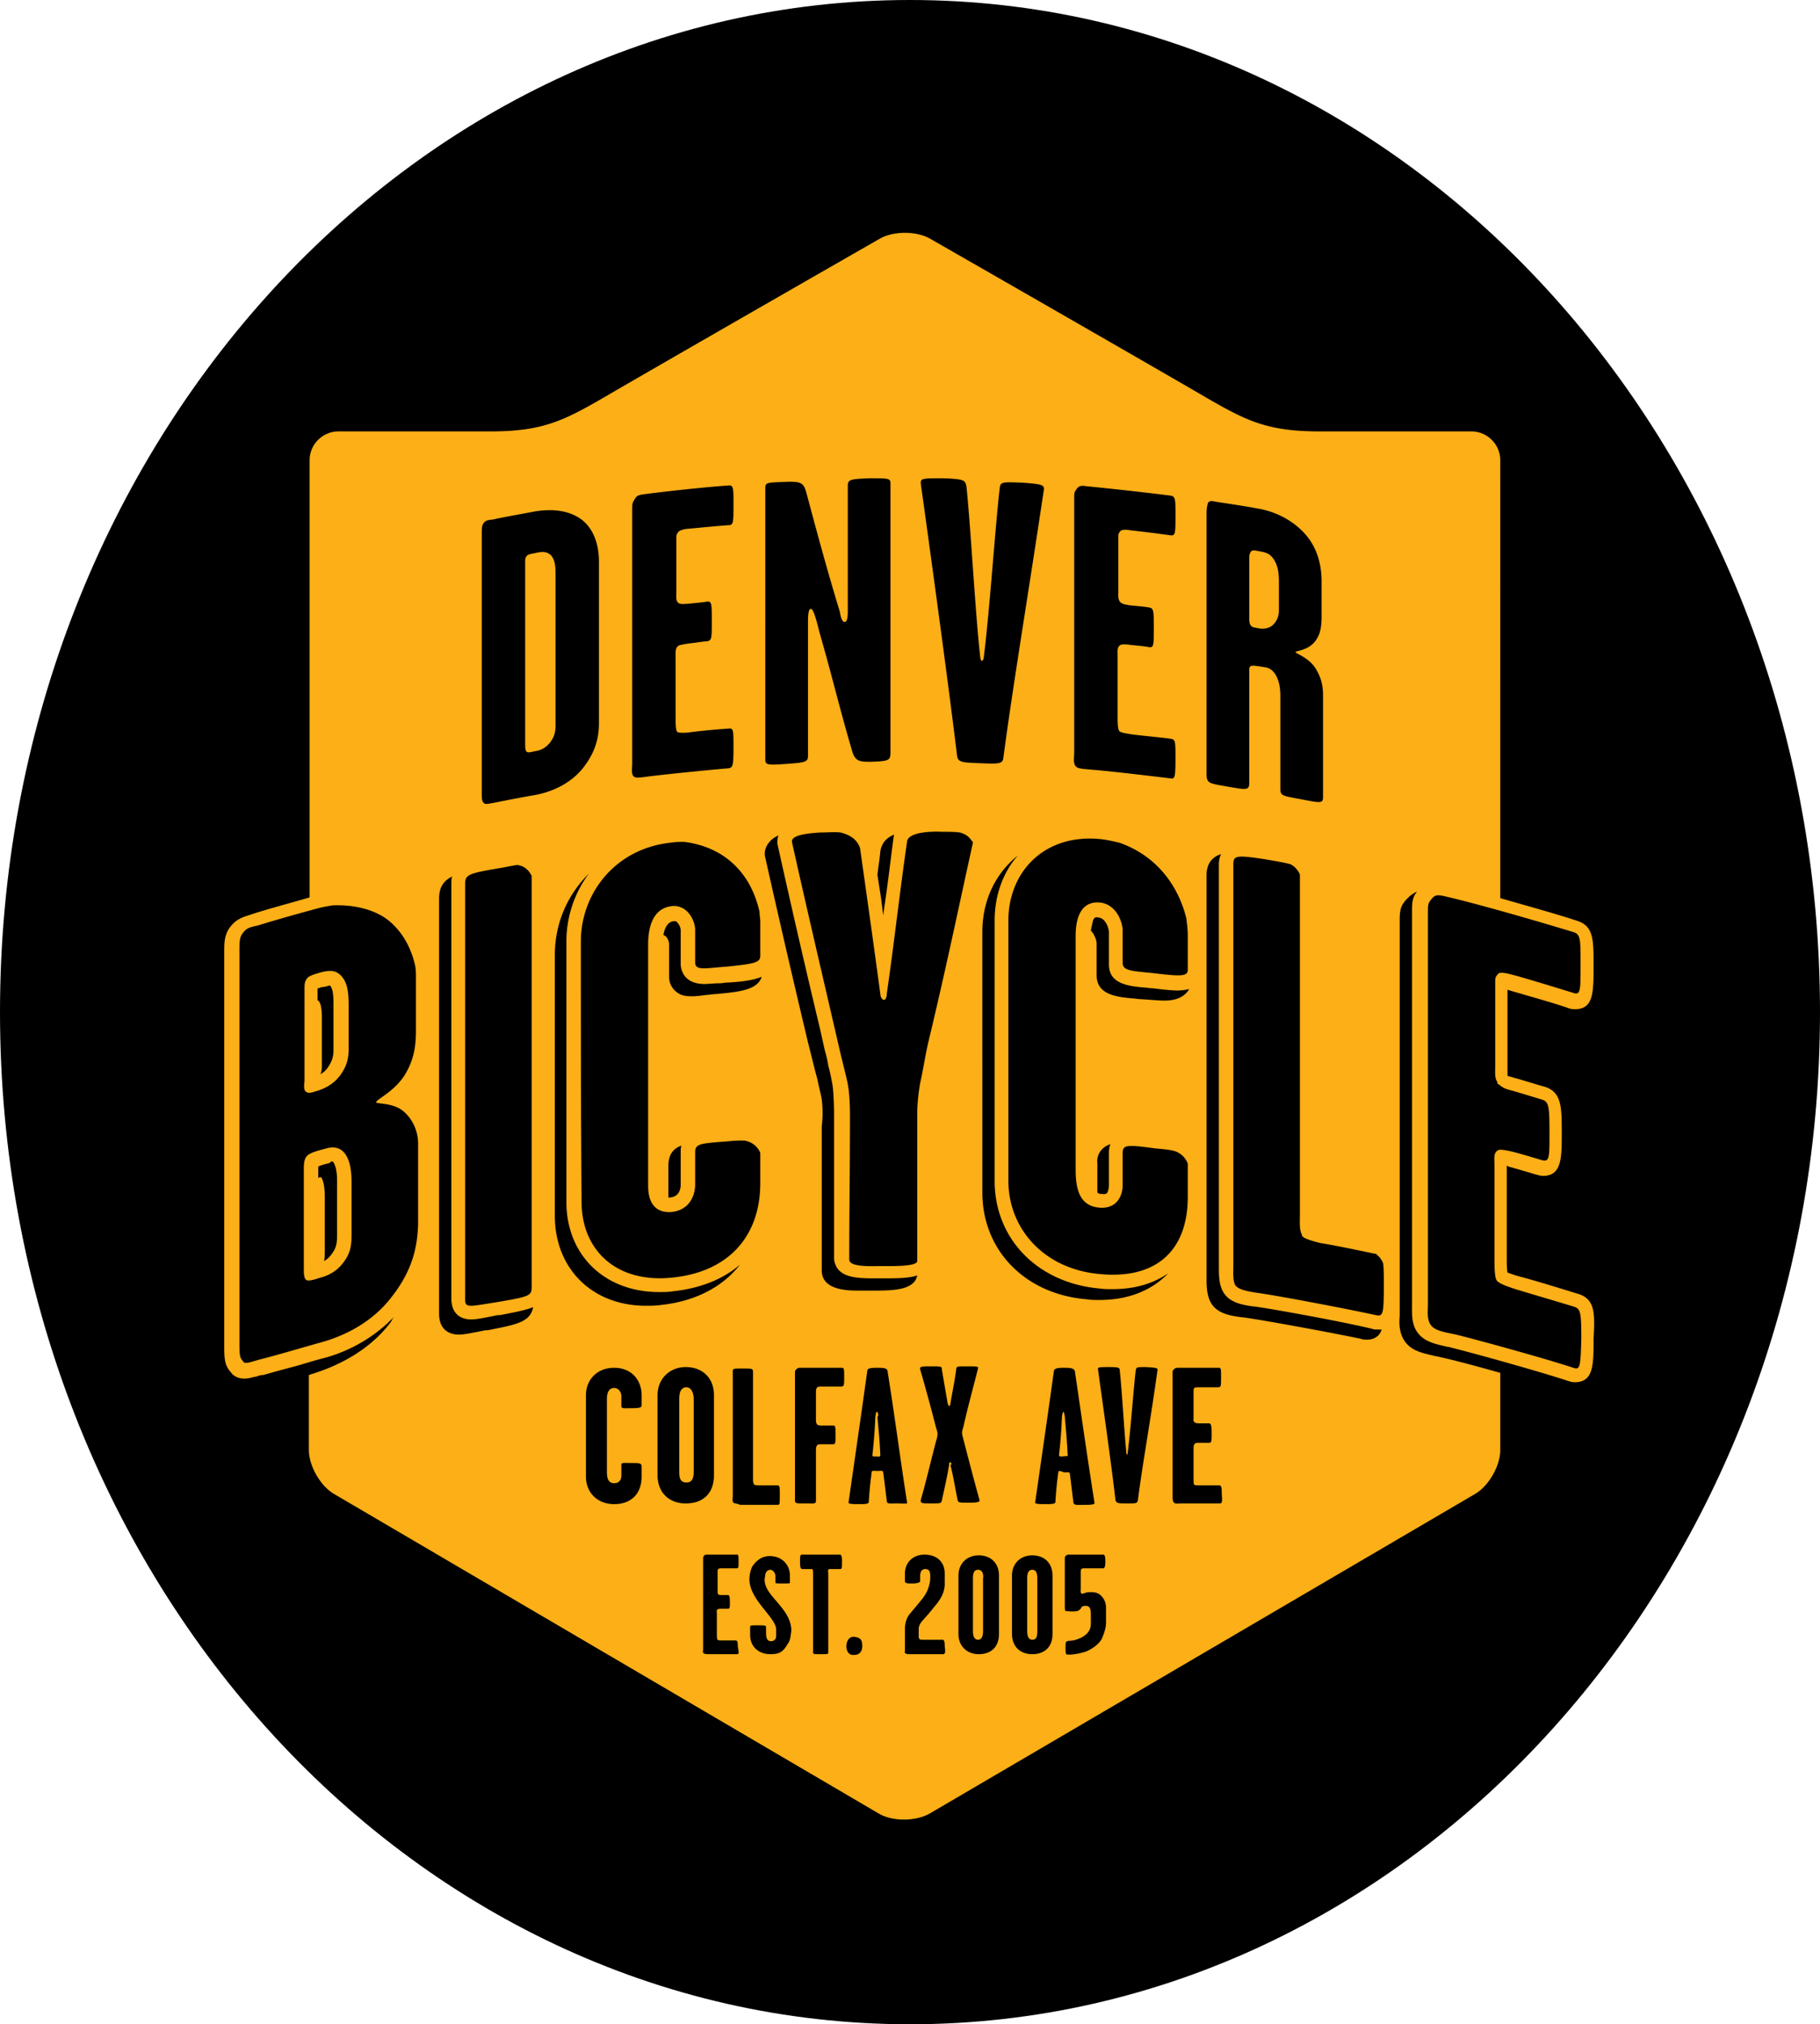
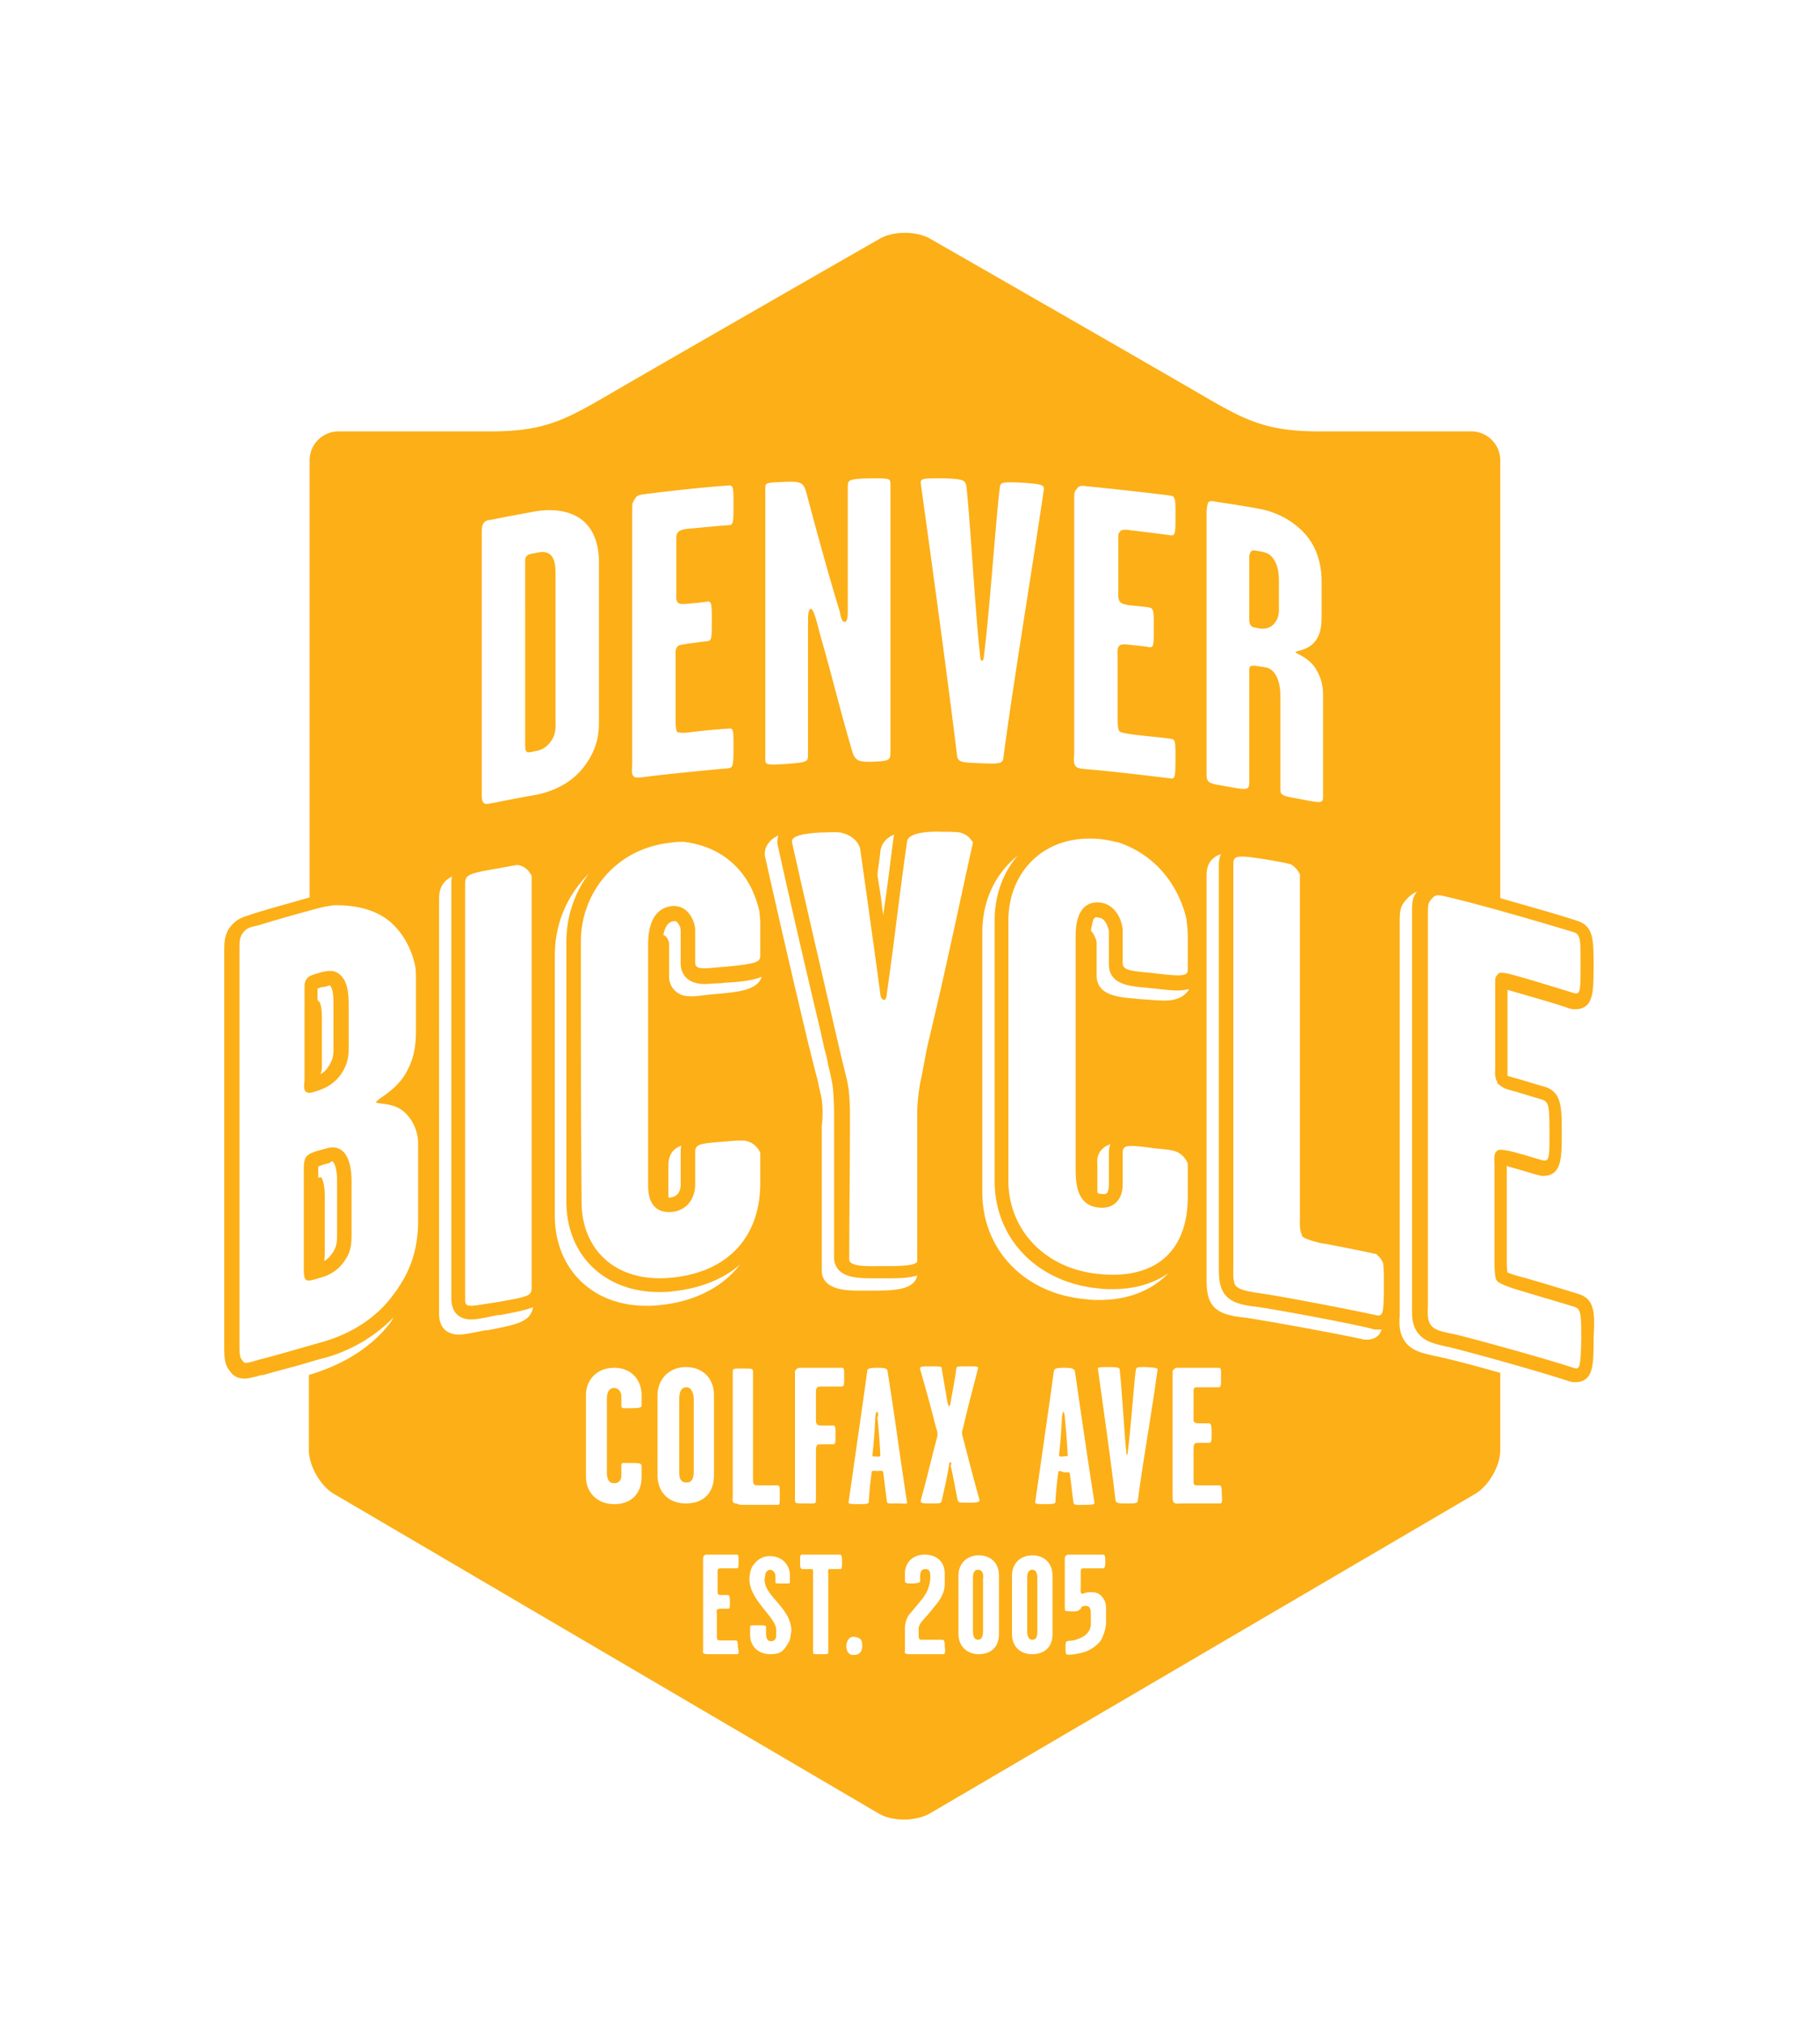
<svg xmlns="http://www.w3.org/2000/svg" width="107" height="119" fill="none">
-   <path d="M53.5 119c29.547 0 53.5-26.639 53.5-59.5C107 26.639 83.047 0 53.5 0S0 26.639 0 59.5C0 92.361 23.953 119 53.5 119z" fill="#000" />
  <path d="M40.784 82.231v4.241c0 .34-.042.679-.425.679-.425 0-.425-.382-.425-.679v-4.241c0-.339.085-.678.425-.678.298 0 .425.381.425.678zm10.76.764c-.043 0-.085.297-.085.339a29.588 29.588 0 0 1-.17 2.205c0 .085.042.085.212.085.128 0 .255.042.255-.085-.042-.848-.085-1.314-.17-2.247.085-.043.043-.297-.042-.297zm11.227 2.544c-.042-.848-.085-1.314-.17-2.247 0-.043-.043-.297-.085-.297-.043 0-.085.297-.085.339a29.588 29.588 0 0 1-.17 2.205c0 .085.042.085.212.085.213-.042.341 0 .298-.085zm-2.084 6.743c-.255 0-.297.255-.297.509v3.096c0 .297.085.509.297.509.255 0 .298-.212.298-.509v-3.096c0-.254-.043-.509-.298-.509zm-3.189 0c-.256 0-.298.255-.298.509v3.096c0 .297.085.509.298.509.212 0 .297-.212.297-.509v-3.096c.043-.254-.042-.509-.297-.509zm17.351-59.457c-.17-.212-.298-.34-.851-.424-.212-.043-.382-.085-.467.042a.609.609 0 0 0-.085.297v3.562c0 .212 0 .382.127.509.085.085.255.085.425.127.213.043.596.043.851-.212.298-.297.34-.636.34-.848v-1.611c0-.552-.042-1.018-.34-1.442zm-42.188 9.542c0 .339.043.763-.255 1.187-.255.382-.595.552-.893.594-.213.042-.468.127-.553.042-.085-.084-.085-.254-.085-.466V33.037c0-.127 0-.255.085-.34.085-.127.255-.127.638-.212.425-.084.596 0 .766.128.297.297.297.763.297 1.272v8.482zM19.18 67.515c-1.148.297-1.276.382-1.318 1.061v5.979c0 .34 0 .721.255.721.17 0 .34-.042.723-.169.34-.085.893-.297 1.318-.849.468-.593.511-1.06.511-1.738v-3.054c0-1.399-.468-2.248-1.489-1.951zm.638 5.005c0 .593-.043.848-.34 1.23a1.209 1.209 0 0 1-.426.381c.043-.212.043-.424.043-.721v-3.053c0-.806-.17-1.103-.213-1.145h-.042c-.043 0-.085 0-.128.042v-.678c.17-.085.511-.17.681-.212.042-.085.127-.085.127-.085h.043c.042.042.255.297.255 1.145v3.096zm-1.786-8.313c.17.085.34 0 .638-.084.382-.128.893-.34 1.318-.891.468-.636.51-1.145.51-1.569v-2.502c0-.764-.042-1.442-.51-1.866-.255-.212-.51-.297-1.148-.127-.425.127-.723.212-.808.381-.128.17-.128.339-.128.552v5.428c-.042.382-.042.594.128.678zm.68-6.106a.989.989 0 0 1 .34-.085c.213-.043.298-.085.341-.085.212.212.212.721.212 1.272v2.502c0 .34-.042.636-.34 1.061a1.206 1.206 0 0 1-.425.381c.085-.212.085-.381.085-.551v-2.502c0-.552 0-1.06-.213-1.273h-.042v-.72h.042zM92.711 76.04c-.978-.297-2.467-.764-3.445-1.018-.298-.085-.51-.17-.638-.212-.043-.212-.043-.594-.043-.764v-5.513c.043 0 .043 0 .086.043.637.169 1.318.381 1.616.466.17.043.297.085.425.085 1.106 0 1.106-1.06 1.106-2.502 0-1.569 0-2.46-1.064-2.757-.34-.085-1.105-.339-1.743-.509l-.128-.042c-.17-.043-.212-.043-.255-.085v-5.047c.68.212 2.552.721 3.53 1.061.085.042.255.084.425.084 1.106 0 1.106-.975 1.106-2.587 0-1.526 0-2.332-1.021-2.629-1.148-.382-2.849-.848-4.465-1.315V27.057c0-.933-.766-1.696-1.701-1.696h-8.931c-3.402 0-4.551-.764-7.613-2.545-5.571-3.223-15.267-8.779-15.267-8.779-.808-.466-2.169-.466-2.977 0 0 0-9.696 5.556-15.268 8.779-3.062 1.781-4.21 2.545-7.612 2.545h-8.931c-.936 0-1.701.763-1.701 1.696v25.7c-1.021.297-2.594.721-3.36.975l-.127.043c-.383.127-.766.212-1.149.678-.382.467-.382.976-.382 1.527v23.155c0 .806.042 1.146.382 1.527.171.255.468.382.808.382.256 0 .468-.085.723-.127.128-.043.213-.085.383-.085a68.901 68.901 0 0 1 1.701-.467c.638-.169 1.276-.381 1.786-.509 1.021-.254 2.765-.933 4.211-2.459-.085.085-.128.212-.213.339-1.446 1.908-3.572 2.714-4.678 3.053-.043 0-.085.043-.128.043v4.41c0 .933.681 2.121 1.489 2.587l32.023 18.788c.808.466 2.127.466 2.977 0l32.066-18.788c.808-.466 1.489-1.654 1.489-2.587v-4.537c-1.361-.382-2.765-.764-3.573-.933-.127-.043-.255-.043-.382-.085-.553-.127-1.149-.255-1.531-.679-.468-.509-.468-1.187-.426-1.654V54.072c0-.636.085-.891.468-1.273.17-.169.34-.296.553-.381-.255.297-.298.593-.298 1.102v23.283c0 .466-.042 1.145.426 1.654.382.424.935.551 1.488.678.128.043.255.043.383.085 1.531.382 5.316 1.442 6.847 1.951.127.043.255.085.425.085 1.106 0 1.106-1.018 1.106-2.545.085-1.569.085-2.375-.978-2.671zM72.51 74.301V50.806c0-.509.17-.551 1.829-.297.765.128 1.233.212 1.531.297.255.127.425.339.553.594v20.017c0 .424-.043.891.127 1.187v.085s.043 0 .085.043c.17.127.638.254.978.339.808.127 2.424.466 3.232.636.043 0 .085 0 .085.043.171.127.298.296.383.508.043.255.043.679.043 1.273 0 1.738-.043 1.866-.468 1.781-1.744-.382-5.996-1.188-7.017-1.315-.51-.085-1.021-.169-1.233-.424-.171-.254-.128-.763-.128-1.272zm-1.574-44.148c0-.255.043-.467.085-.594.128-.169.298-.085.596-.042.553.085 1.701.254 2.339.381 1.021.17 2.041.679 2.764 1.485.723.805.978 1.823.978 2.799v2.035c0 .679-.085 1.103-.382 1.485-.426.551-1.149.551-1.149.636 0 .085.766.297 1.191.975.298.509.425.933.425 1.569v5.98c0 .382-.17.339-1.275.127-1.149-.212-1.234-.212-1.234-.636v-5.471c0-.848-.297-1.569-.893-1.654-.808-.127-.935-.169-.935.17v6.616c0 .466-.171.424-1.361.212-.978-.17-1.149-.17-1.149-.721V30.153zM68.47 58.821c-.34 0-.766-.042-1.404-.084-.17 0-.34-.043-.467-.043-.936-.085-2.127-.212-2.127-1.357v-1.908c0-.127-.127-.509-.34-.721.042-.212.085-.424.128-.594.085-.212.17-.212.34-.17.425.043.595.679.595.849v1.908c0 1.145 1.148 1.272 2.127 1.357.127 0 .297.043.467.043.681.084 1.149.127 1.446.127.255 0 .511-.043.681-.085-.17.297-.553.678-1.446.678zm-3.19 8.44c-.085.212-.085.424-.085.509v1.908c0 .17-.042.297-.085.424-.043.043-.085.128-.34.085-.085 0-.17 0-.255-.085v-1.696c-.043-.297.042-.891.765-1.145zm-.638-17.939c.425.042.766.127 1.149.212 2.211.763 3.487 2.544 3.955 4.453.042.339.085.678.085 1.018v1.993c0 .382-.298.424-1.999.212-1.233-.127-1.829-.127-1.829-.594v-1.908c0-.509-.383-1.569-1.361-1.654-1.148-.085-1.403 1.018-1.403 1.951v13.783c0 1.23.298 2.12 1.403 2.205 1.064.085 1.361-.763 1.361-1.315V67.77c0-.509.34-.467 1.956-.255.511.043.894.085 1.149.17.34.127.595.382.723.721v1.951c0 3.053-1.744 4.877-5.189 4.538-3.317-.297-5.358-2.715-5.358-5.471v-15.31c0-2.799 2.041-5.089 5.358-4.792zm-1.488-5.047V29.22c0-.297.042-.339.17-.509.128-.17.298-.17.553-.127 1.318.127 3.615.381 4.933.551.298.043.298.212.298 1.145 0 1.06 0 1.23-.298 1.188a88.516 88.516 0 0 0-2.382-.297c-.17-.043-.467-.043-.552.042-.128.17-.128.127-.128.424v3.139c0 .212-.042.466.128.636.17.127.34.127.51.169.425.043.936.085 1.148.128.298.042.298.169.298 1.229 0 1.018 0 1.145-.298 1.103-.17-.042-.638-.085-1.063-.127-.255-.043-.51-.043-.595 0-.213.127-.17.339-.17.678v3.563c0 .297 0 .763.127.848.128.085.468.127.723.17.638.084 1.616.169 2.254.254.298.042.298.127.298 1.187 0 1.103-.043 1.188-.298 1.145-1.021-.127-3.53-.424-4.593-.508-.383-.043-.808-.043-.936-.17-.212-.17-.127-.551-.127-.806zm-7.698-16.158c1.276.043 1.276.128 1.361.467.255 2.417.511 7.337.808 10.008 0 .085.043.255.085.255.085 0 .128-.127.128-.212.34-2.672.68-7.761.935-9.924.043-.382.128-.382 1.276-.339 1.191.085 1.361.127 1.319.424-.851 5.725-1.829 11.578-2.382 15.776-.042.339-.298.339-1.318.297-1.106-.043-1.361-.043-1.404-.467-.467-3.859-1.318-10.135-2.126-15.945-.043-.34.085-.34 1.318-.34zm-7.144 36.515c-.043-.297-.17-.721-.256-1.188-.085-.297-.17-.636-.255-.975l-.297-1.188a817.918 817.918 0 0 1-2.51-10.857c-.085-.296 0-.636.213-.89.128-.17.298-.297.553-.424-.043.169-.085.381-.043.551a683.773 683.773 0 0 0 2.51 10.899l.255 1.145c.085.297.17.636.212.933.128.467.213.933.256 1.188.042.297.085.975.085 1.654v8.482c0 .254.127.551.297.721.383.381 1.021.466 1.957.466h.723c.68 0 1.403 0 1.913-.17-.17.891-1.488.891-2.636.891h-.808c-.596 0-2.169 0-2.169-1.187v-8.482a6.39 6.39 0 0 0 0-1.569zM34.15 55.344c0-2.799 1.999-5.471 5.316-5.81.255-.043.51-.043.765-.043 1.319.17 2.424.721 3.232 1.654.596.679.979 1.527 1.191 2.46 0 .212.043.382.043.594v1.993c0 .382-.298.467-1.999.636-1.233.085-1.829.255-1.829-.254v-1.909c0-.509-.425-1.484-1.361-1.399-1.148.127-1.403 1.272-1.403 2.248v14.207c0 .933.383 1.611 1.403 1.526 1.064-.127 1.361-1.017 1.361-1.611v-1.909c0-.509.34-.509 1.957-.636.382-.042.68-.042.935-.042.468.085.766.339.936.721v1.781c0 3.053-1.786 5.216-5.189 5.556-3.317.339-5.316-1.654-5.316-4.453-.042-5.471-.042-9.839-.042-15.31zm7.91 3.096c-.17 0-.34.042-.468.042-.34.043-.638.085-.893.085-.212 0-.553 0-.808-.17a1.121 1.121 0 0 1-.553-.975v-1.908c0-.128-.085-.467-.34-.552.085-.424.255-.763.595-.806.085 0 .171-.042.298.17a.66.66 0 0 1 .128.424v1.909c0 .212.085 1.187 1.403 1.187.255 0 .553-.042.893-.042.128 0 .298-.043.468-.043.766-.042 1.488-.127 1.999-.339-.255.806-1.404.891-2.722 1.018zm-1.999 8.906c-.042.127-.042.254-.042.381v1.909c0 .254-.085.721-.638.763h-.085v-1.866c0-.678.297-1.018.765-1.187zm9.782-3.605c-.085-.467-.341-1.4-.511-2.163-.978-4.241-1.828-7.846-2.764-12.044-.128-.467 1.021-.551 1.659-.594.425 0 .808-.042 1.19 0 .511.127.978.382 1.149.933.425 3.011.808 5.725 1.19 8.567 0 .127.085.339.213.339s.17-.254.17-.382c.468-3.265.723-5.682 1.191-8.948.085-.466 1.106-.594 2.084-.551.383 0 .723 0 1.02.042.298.085.511.212.681.467.042.042.085.084.085.127-.936 4.241-1.616 7.549-2.637 11.79-.17.763-.297 1.569-.425 2.162-.085.34-.213 1.273-.213 1.951v8.694c0 .339-1.573.297-2.041.297-.595 0-1.956.085-1.956-.382 0-2.968.042-5.216.042-8.481 0-.679-.042-1.4-.127-1.824zm2.679-14.419c-.17 1.272-.298 2.417-.468 3.562-.042.297-.085.594-.128.933l-.127-1.018-.213-1.357c.043-.466.128-.89.17-1.399.085-.509.383-.806.808-.976 0 .085-.042.17-.042.255zm-7.528-20.611c0-.339.043-.339 1.106-.382 1.021-.042 1.148.043 1.319.679.51 1.908 1.19 4.453 1.956 6.955.042.254.127.636.298.594.17 0 .17-.467.17-.721v-7.252c0-.382.085-.424 1.275-.467 1.234 0 1.234 0 1.234.382v15.564c0 .636.042.679-1.191.721-.638 0-.893-.042-1.063-.636-.808-2.757-1.063-3.987-1.914-6.955-.128-.509-.34-1.4-.51-1.4-.17 0-.17.509-.17.806v7.803c0 .382-.085.424-1.319.509-1.191.085-1.191.043-1.191-.339V28.711zm-7.825 1.145c0-.297.043-.339.17-.551.128-.212.298-.212.553-.255 1.319-.169 3.615-.424 4.934-.509.297-.042.297.17.297 1.103 0 1.06 0 1.23-.297 1.23-.638.042-1.914.17-2.382.212-.17 0-.468.085-.553.17-.127.169-.127.169-.127.466v3.138c0 .212-.043.467.127.594.17.085.34.042.51.042.426-.042.936-.084 1.149-.127.297-.042.297.127.297 1.145s0 1.145-.297 1.188c-.17 0-.638.085-1.063.127-.256.042-.511.085-.596.127-.213.17-.17.382-.17.721v3.563c0 .296 0 .763.128.805.127.043.467.043.723 0a40.774 40.774 0 0 1 2.254-.212c.297-.042.297.085.297 1.103 0 1.103-.042 1.187-.297 1.23-1.021.085-3.573.339-4.593.466-.383.043-.766.127-.936.043-.213-.128-.128-.509-.128-.806V29.856zm-8.845 1.527c0-.255 0-.467.085-.594.127-.212.297-.212.595-.254.553-.128 1.786-.34 2.424-.467 1.021-.17 2.041-.085 2.807.509.68.551.978 1.442.978 2.46v9.457c0 .891-.213 1.781-1.021 2.757-.765.89-1.828 1.314-2.721 1.484-.766.127-1.829.339-2.467.466-.298.043-.51.128-.595-.042-.085-.085-.085-.297-.085-.551V31.383zm-.638 45.378c-.298 0-.341-.128-.341-.382V51.994c0-.552.128-.637 1.872-.933.51-.085.893-.17 1.19-.212.341.042.553.212.723.424.043.084.085.127.128.212v24.131c0 .551-.043.593-2.041.933-.808.127-1.276.212-1.531.212zm-4.636-.552c-1.148 1.527-2.807 2.333-4.21 2.714-1.063.297-2.637.764-3.487.976-.511.127-.979.339-1.064.127-.17-.212-.212-.254-.212-1.018V55.853c0-.467 0-.764.212-1.018.213-.297.468-.339.851-.424a98.595 98.595 0 0 1 3.572-1.018c.298-.085.596-.127.851-.17 1.233-.042 2.381.213 3.232.849.808.636 1.361 1.569 1.616 2.714.043.254.043.466.043.721v3.096c0 1.145-.213 1.866-.681 2.629-.638.975-1.659 1.4-1.659 1.569 0 .085.681.043 1.234.297.595.254 1.233 1.103 1.233 2.12v4.75c-.042 1.357-.34 2.715-1.531 4.241zm5.614 1.993h-.128c-.85.17-1.276.255-1.573.255-.341 0-1.149-.127-1.149-1.23V52.842c0-.679.256-1.06.766-1.315-.043.127-.043.297-.043.424v24.385c0 1.103.808 1.23 1.149 1.23.34 0 .723-.084 1.573-.254h.128c.893-.17 1.531-.297 1.956-.467-.17.891-.978 1.018-2.679 1.357zm9.058 4.411c0 .127-.085.17-.638.17-.382 0-.553.042-.553-.128v-.593c0-.17-.127-.467-.425-.467-.34 0-.425.339-.425.636v4.326c0 .339.085.636.425.636.34 0 .425-.254.425-.466v-.594c0-.17.085-.127.596-.127.468 0 .595 0 .595.212v.594c0 .933-.553 1.611-1.616 1.611-1.021 0-1.658-.721-1.658-1.611v-4.793c0-.89.637-1.611 1.658-1.611 1.063 0 1.616.763 1.616 1.611v.594zm-5.103-11.154V56.15c0-1.909.765-3.563 1.999-4.793a6.694 6.694 0 0 0-1.319 3.987v15.31c0 3.138 2.254 5.301 5.444 5.301.255 0 .553 0 .808-.043 1.616-.169 2.977-.721 3.955-1.569-1.021 1.315-2.637 2.163-4.678 2.375-.298.043-.595.043-.851.043-3.147 0-5.358-2.163-5.358-5.302zm6.039 15.268v-4.708c0-.975.723-1.654 1.658-1.654.979 0 1.659.636 1.659 1.654v4.708c0 .975-.553 1.654-1.659 1.654-1.02 0-1.658-.679-1.658-1.654zm4.678 10.517H41.72c-.128 0-.255 0-.34-.042-.085-.043-.043-.17-.043-.297v-5.259c0-.085 0-.127.043-.169.042-.085.127-.085.212-.085h1.744c.085 0 .085.085.085.381 0 .382 0 .424-.128.424h-.85c-.085 0-.17 0-.213.043-.042.042-.042.042-.042.17v1.102c0 .085 0 .17.042.212.043.043.128.043.17.043h.383c.085 0 .128.042.128.424 0 .339 0 .381-.128.381H42.4c-.085 0-.17 0-.212.043-.085.042-.043.127-.043.254v1.23c0 .085 0 .255.043.297.042.042.17.042.255.042h.808c.085 0 .127.043.127.382.085.382.043.424-.042.424zm-.213-8.906c-.085-.085-.042-.254-.042-.381V80.62c0-.17.042-.17.553-.17.595 0 .637 0 .637.212v6.234c0 .17 0 .34.086.382.042.042.212.042.297.042h1.021c.17 0 .17.043.17.552 0 .551 0 .593-.128.593h-2.211c-.17-.084-.34-.084-.383-.127zm3.232 8.228c-.297.509-.467.678-1.063.678-.68 0-1.191-.424-1.191-1.145v-.466c0-.085.085-.085.426-.085.34 0 .51 0 .51.085v.339c0 .297.043.509.298.509.212 0 .297-.17.297-.297v-.382c0-.721-1.573-1.739-1.573-2.968 0-.255.085-.637.212-.806.128-.17.426-.551.979-.551.723 0 1.19.508 1.19 1.145v.424c0 .042-.127.042-.382.042-.298 0-.468 0-.468-.042v-.382c0-.212-.17-.382-.298-.382-.17 0-.255.128-.298.255 0 .127-.042.212-.042.339 0 .975 1.573 1.654 1.573 3.011-.042.17-.042.509-.17.679zm3.02-4.326h-.638c-.085.042-.043.212-.043.297v4.622c0 .085-.085.085-.467.085-.341 0-.426 0-.426-.085v-4.622c0-.127 0-.255-.042-.297h-.553c-.128 0-.17-.043-.17-.424 0-.339 0-.424.127-.424h2.212c.085 0 .127.085.127.381 0 .424 0 .467-.127.467zm.042-10.73h-1.105c-.085 0-.213 0-.256.043-.085.085-.085.169-.085.339v1.569c0 .085 0 .212.085.297a.55.55 0 0 0 .256.042h.638c.17 0 .17.043.17.552s0 .551-.17.551h-.596c-.127 0-.255 0-.298.043-.085.084-.085.212-.085.381v2.884c0 .212-.085.17-.68.17-.468 0-.553 0-.553-.17v-7.464c0-.17 0-.17.085-.254.085-.085.128-.085.255-.085h2.424c.128 0 .128.085.128.551 0 .509 0 .551-.213.551zm1.276 15.268c0 .254-.127.509-.468.509-.34.042-.467-.255-.467-.509 0-.297.17-.594.467-.552.426.043.468.255.468.552zm1.999-8.397c-.34 0-.553.042-.553-.128-.085-.636-.127-1.06-.213-1.696 0-.127-.17-.085-.34-.085-.212 0-.34-.042-.34.085-.085.636-.128 1.06-.17 1.739 0 .127-.255.127-.638.127-.17 0-.553 0-.553-.085.425-2.968.723-5.004 1.106-7.761 0-.169.34-.169.595-.169.298 0 .596 0 .596.212.467 2.926.68 4.707 1.148 7.718.042.085-.298.043-.638.043zm2.764 8.863h-1.999c-.085 0-.127 0-.212-.042-.085-.043-.043-.085-.043-.212v-1.23c0-.382.128-.679.255-.848.426-.509.468-.552.809-.976.17-.254.255-.381.34-.678.085-.255.085-.424.085-.594 0-.254-.043-.424-.298-.424s-.298.254-.298.424v.297c0 .085-.255.127-.467.127-.213 0-.426 0-.426-.127v-.467c0-.593.426-1.102 1.149-1.102.765 0 1.19.466 1.19 1.102v.636c0 .552-.34 1.018-.638 1.358-.297.381-.425.508-.723.848-.085.127-.17.254-.17.424v.382c0 .127 0 .127.043.212.042.042.127.042.213.042h1.148c.127 0 .127.212.127.424.043.212.043.424-.085.424zm.426-11.281c-.085 0-.085.085-.085.17-.128.763-.298 1.484-.426 2.078-.042.17-.085.17-.638.17-.51 0-.638 0-.595-.212.34-1.188.595-2.333.936-3.605.042-.127.042-.212.042-.297 0-.085-.042-.212-.085-.339a101.207 101.207 0 0 0-.936-3.435c-.042-.17.128-.17.638-.17.596 0 .638 0 .638.17.128.763.255 1.484.34 1.993.043.085.043.169.086.169.042 0 .085-.084.085-.169.085-.552.255-1.315.34-2.036.042-.127.042-.127.638-.127.553 0 .68 0 .638.127-.298 1.188-.596 2.248-.851 3.393-.042.17-.085.254-.085.339 0 .085 0 .17.043.297.34 1.315.637 2.46.978 3.69.042.127-.085.169-.638.169-.511 0-.596 0-.638-.127-.128-.594-.255-1.399-.425-2.078.085-.042.042-.17 0-.17zm2.849 10.094c0 .805-.51 1.187-1.191 1.187-.68 0-1.191-.466-1.191-1.187v-3.435c0-.721.511-1.188 1.191-1.188.723 0 1.191.467 1.191 1.188v3.435zm3.147 0c0 .805-.51 1.187-1.191 1.187-.723 0-1.191-.466-1.191-1.187v-3.435c0-.721.511-1.188 1.191-1.188.723 0 1.191.467 1.191 1.188v3.435zm.34-9.5c-.085.636-.127 1.06-.17 1.739 0 .127-.255.127-.638.127-.17 0-.553 0-.553-.085.426-2.968.723-5.004 1.106-7.761.043-.169.34-.169.595-.169.298 0 .596 0 .638.212.426 2.926.681 4.707 1.149 7.718.042.127-.298.127-.638.127-.341 0-.553.043-.596-.127-.085-.636-.127-1.06-.212-1.696 0-.127-.17-.085-.341-.085-.212-.085-.34-.127-.34 0zm2.807 8.821c0 .339-.128.679-.255.976-.17.296-.51.551-.893.721-.34.127-1.021.254-1.191.169-.042-.042-.043-.297-.043-.382 0-.084.001-.339.043-.339.128-.127.255 0 .68-.169.256-.085.426-.212.553-.34a.802.802 0 0 0 .213-.551v-.551c0-.297-.043-.509-.298-.509-.17 0-.255.042-.297.169a.587.587 0 0 1-.171.128c-.085.042-.51.042-.723 0-.042 0-.042-.212-.042-.382v-2.629c0-.085 0-.17.042-.212.086-.085.128-.085.213-.085h1.999c.128 0 .128.212.128.381 0 .17 0 .424-.128.424h-1.106c-.085 0-.127 0-.17.043-.042.042-.042.085-.042.17v.975c0 .127-.043.339.127.297.085 0 .128-.085.468-.085s.51.085.68.297c.171.212.213.424.213.678v.806zm3.02-14.801c-.383 2.799-.894 5.598-1.149 7.634-.042.17-.127.17-.638.17-.51 0-.638 0-.68-.212-.213-1.866-.638-4.877-1.021-7.634-.042-.17.043-.17.638-.17.596 0 .638.043.638.212.128 1.145.255 3.52.383 4.793 0 .042 0 .127.042.127.043 0 .043-.043.043-.127.17-1.273.34-3.732.468-4.793.042-.212.042-.212.595-.212.638.043.723.043.681.212zm-3.403-4.156c-.255 0-.51 0-.765-.042-3.615-.297-6.124-2.884-6.124-6.277V54.793c0-1.909.808-3.478 2.084-4.496-.893 1.018-1.361 2.375-1.361 3.817v15.31c0 3.393 2.509 5.979 6.124 6.319.297.042.553.042.808.042 1.318 0 2.424-.339 3.274-.933-.935.976-2.296 1.569-4.04 1.569zm7.06 11.96H69.49c-.17 0-.382.042-.467-.043-.085-.085-.085-.254-.085-.381v-7.21c0-.17 0-.17.085-.254.085-.085.127-.085.255-.085h2.381c.128 0 .128.085.128.551 0 .509 0 .594-.17.594h-1.148c-.085 0-.213 0-.256.042-.042.085-.042.085-.042.212v1.527c0 .085-.043.212.085.297.085.042.17.042.255.042h.553c.128 0 .17.085.17.594 0 .466 0 .551-.17.551h-.51c-.128 0-.255 0-.298.043-.085.085-.085.169-.085.339v1.696c0 .17 0 .382.042.382.043.042.213.042.341.042h1.105c.128 0 .171.043.171.552.042.466 0 .509-.128.509zm8.676-9.627c-.128 0-.256 0-.341-.043-1.786-.381-5.996-1.145-6.974-1.272h-.043c-.68-.085-1.361-.212-1.743-.721-.341-.466-.341-1.102-.341-1.611V51.442c0-.636.298-1.06.851-1.23-.085.17-.128.382-.128.594V74.47c0 .552 0 1.146.341 1.612.382.509 1.063.636 1.701.721h.042c.978.127 5.189.891 6.932 1.315.085.042.213.042.341.042h.212c-.17.551-.68.594-.85.594zm12.12 1.654c-1.531-.509-5.358-1.569-6.889-1.951-.596-.127-1.191-.212-1.446-.509-.298-.339-.213-.848-.213-1.315v-23.07c0-.467.042-.509.255-.764.213-.254.468-.169.851-.084 1.998.466 5.486 1.484 7.442 2.078.425.127.425.424.425 1.866 0 1.654 0 1.866-.467 1.696-.979-.297-2.892-.891-3.573-1.06-.298-.085-.723-.17-.808-.043-.17.212-.17.17-.17.636v4.835c0 .297-.043.636.128.891v.085s.042.042.085.042c.255.254.51.297.808.382.595.169 1.403.424 1.701.509.425.127.468.339.468 1.95 0 1.527 0 1.739-.468 1.612-.298-.085-.978-.297-1.616-.467-.34-.084-.766-.169-.893-.127-.341.127-.256.509-.256.976v5.428c0 .466 0 1.187.171 1.315.17.169.68.339 1.063.466.978.297 2.424.721 3.402 1.018.425.127.468.297.468 1.908-.043 1.697-.085 1.824-.468 1.697z" fill="#FCAF17" />
</svg>